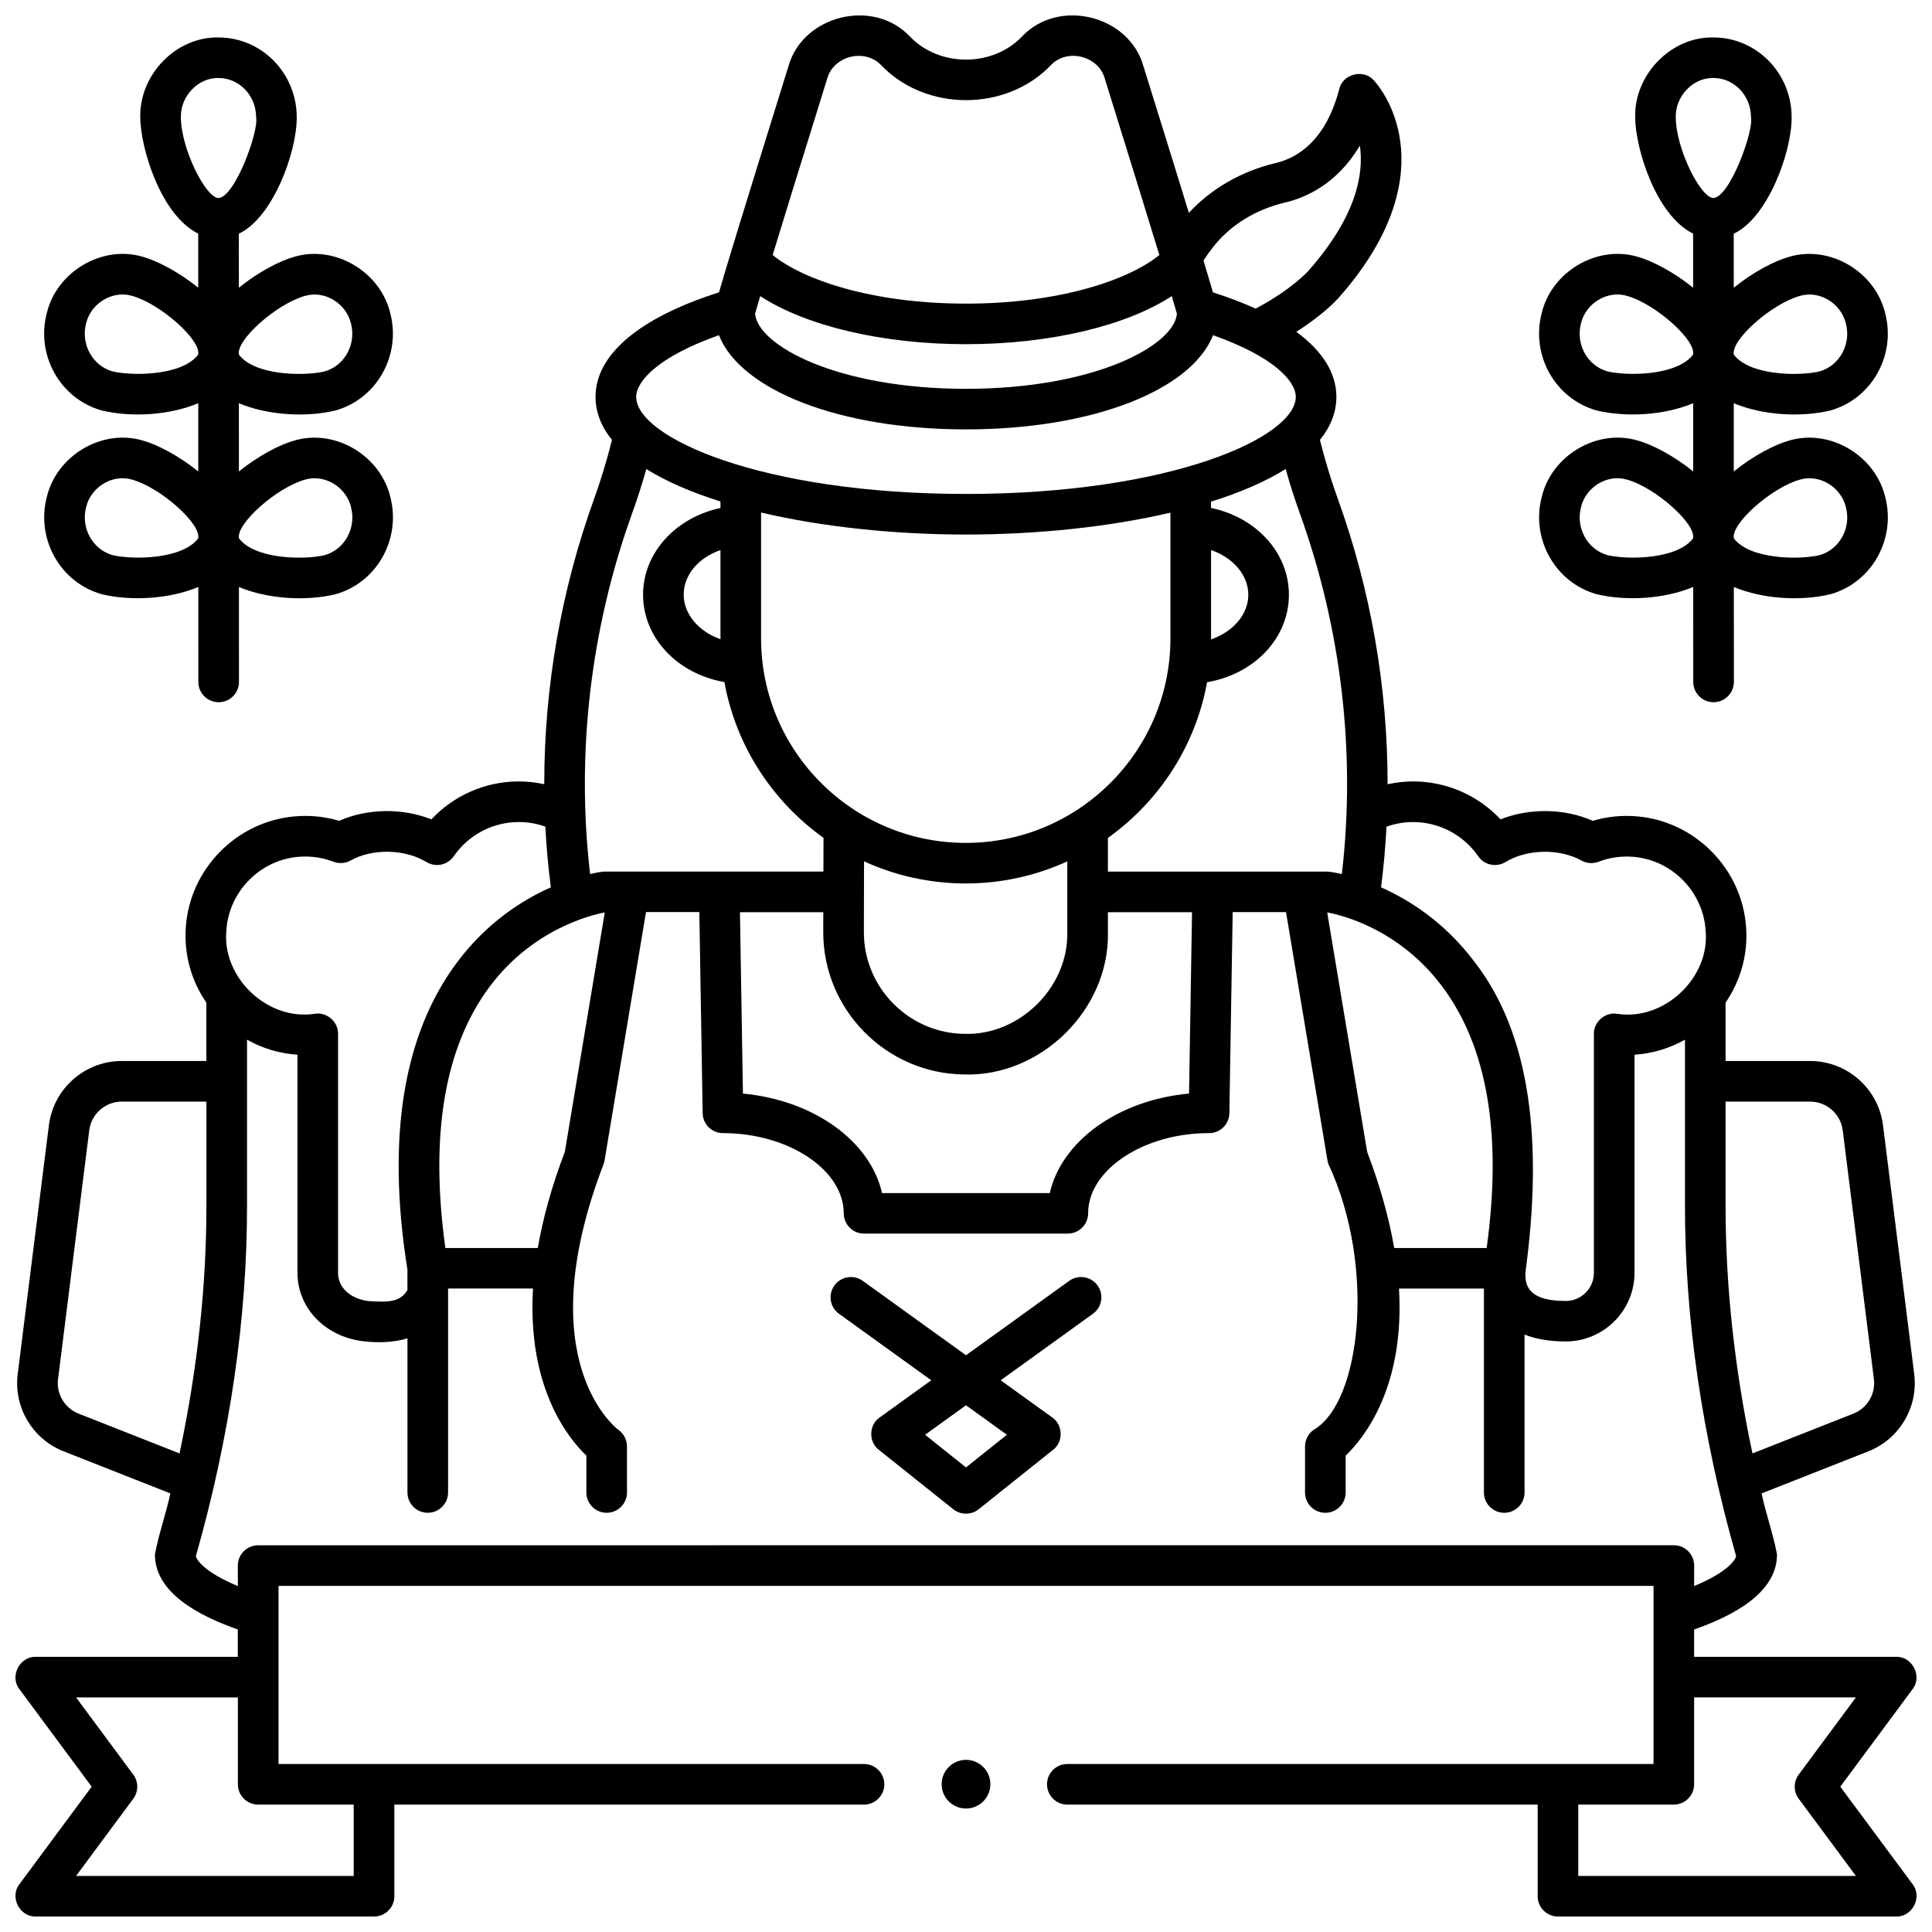
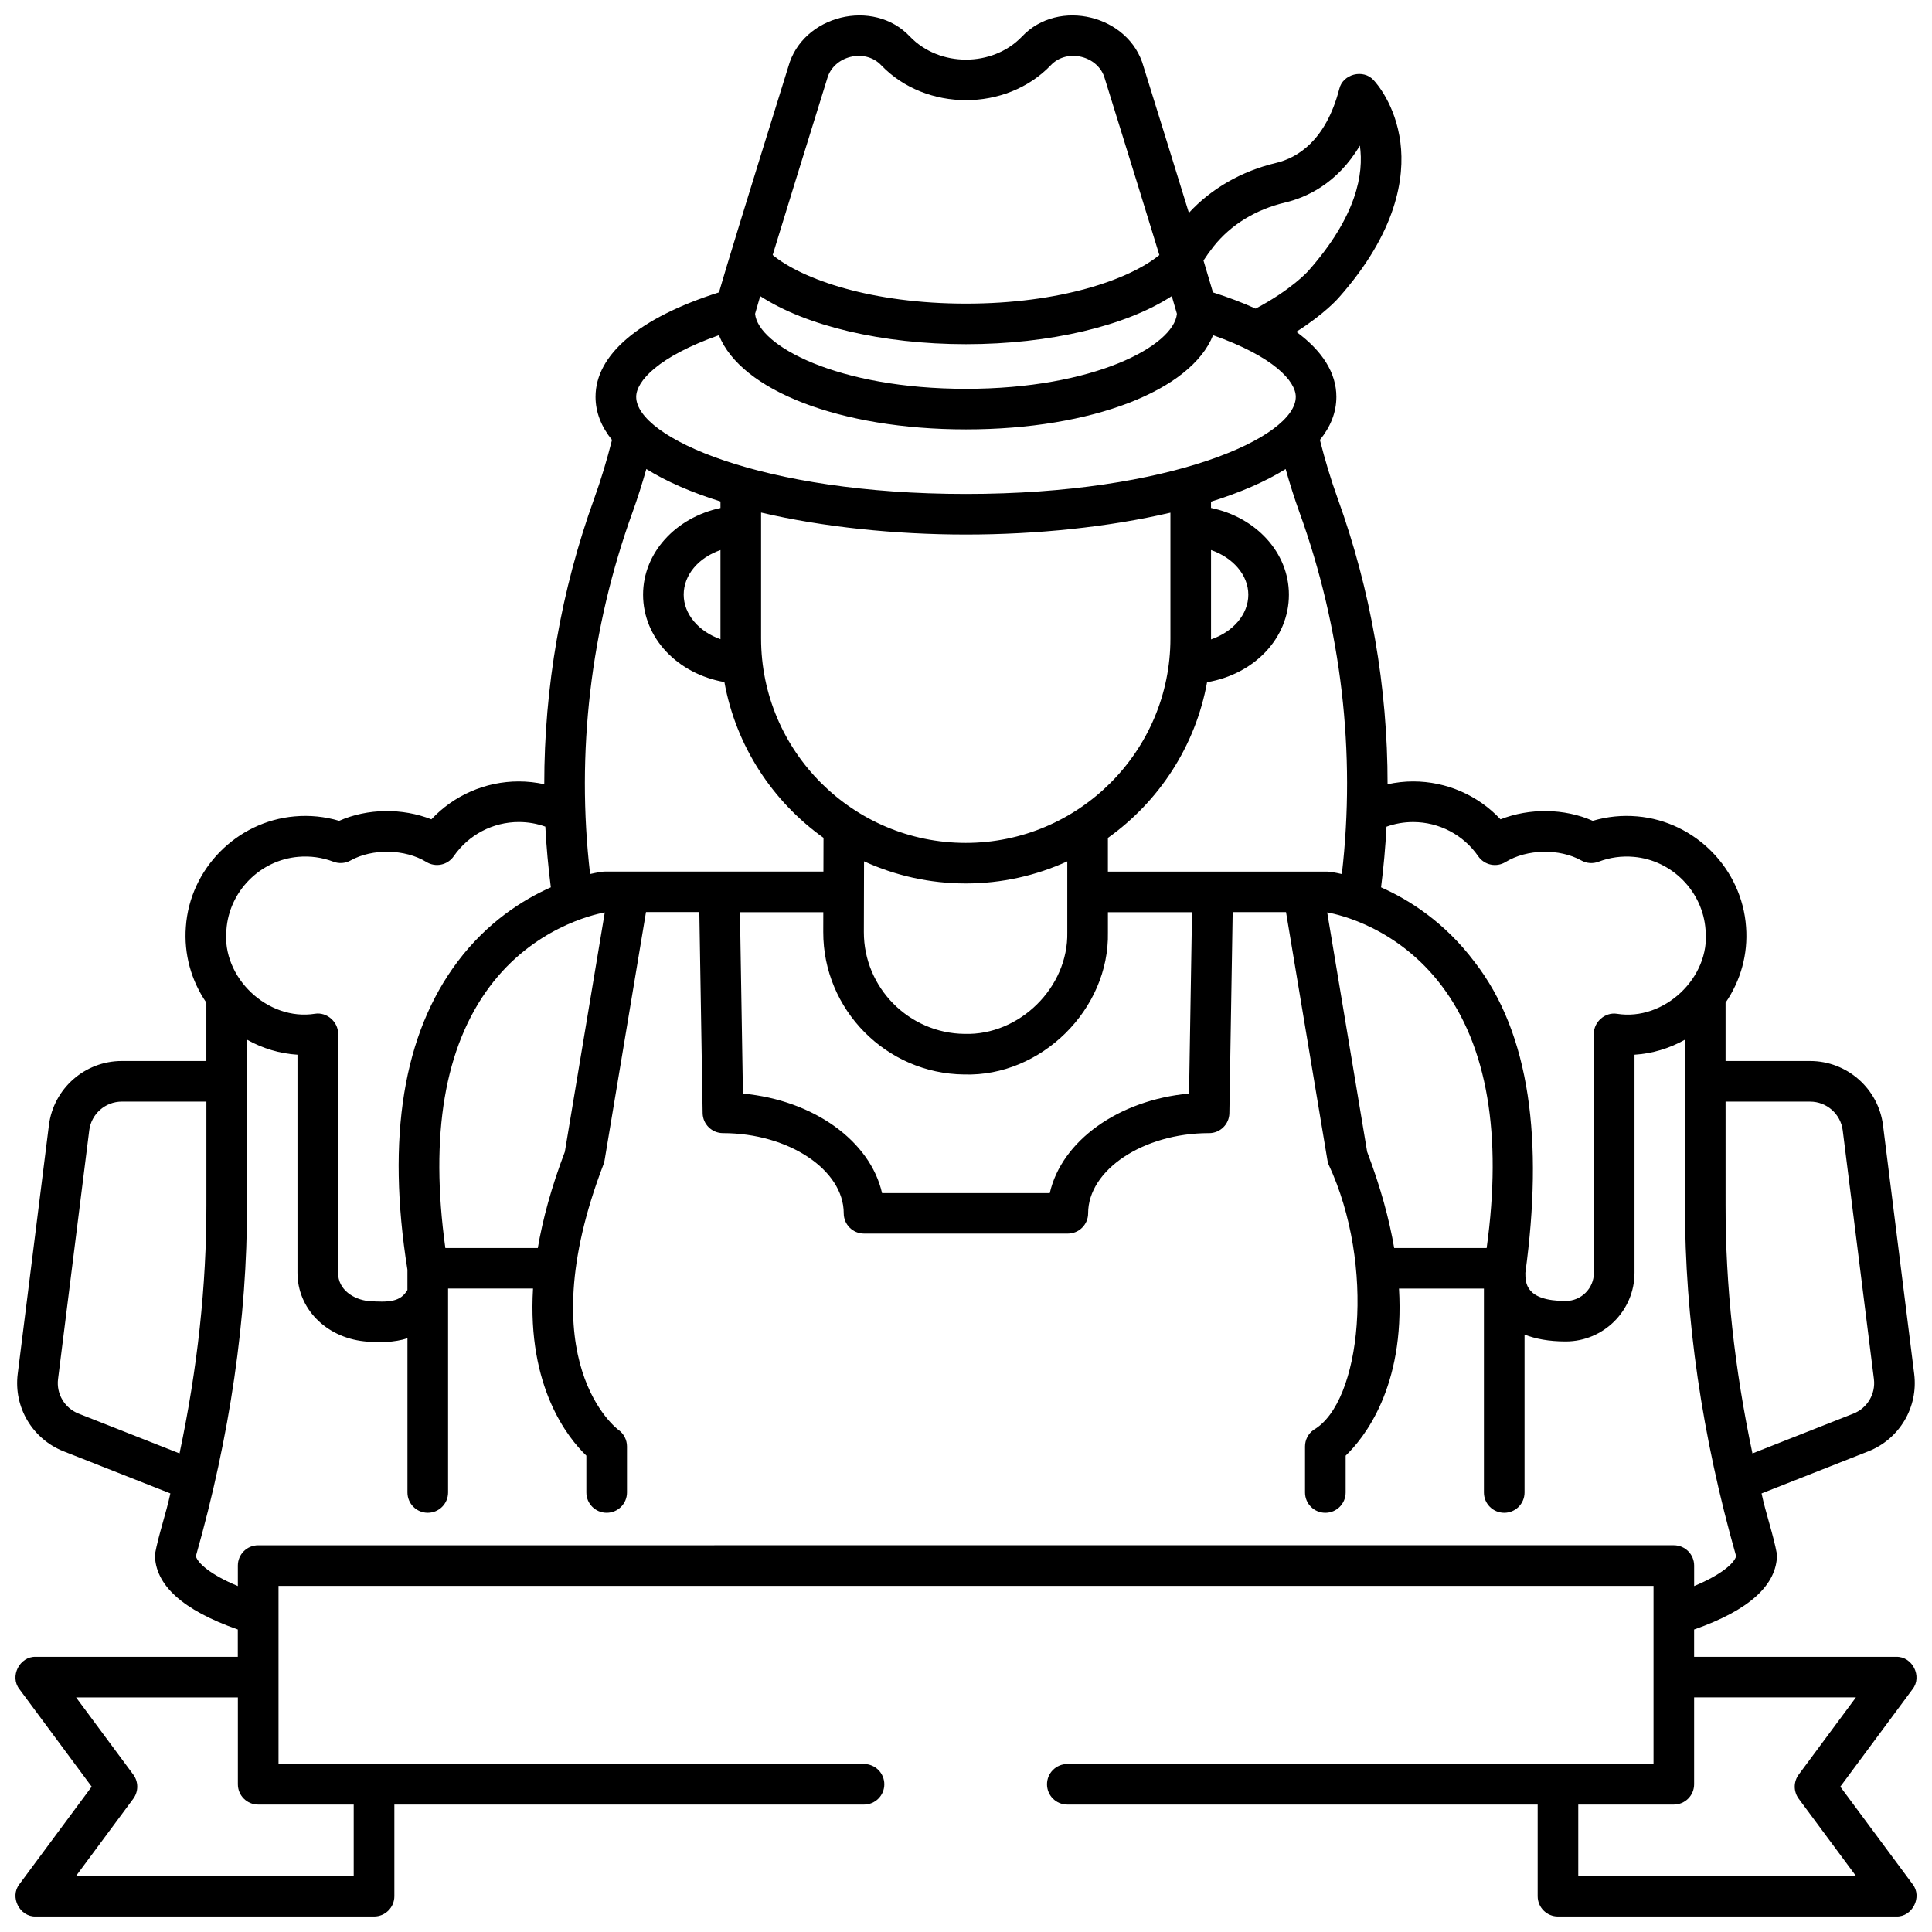
<svg xmlns="http://www.w3.org/2000/svg" width="800px" height="800px" version="1.1" viewBox="144 144 512 512">
  <defs>
    <clipPath id="a">
      <path d="m148.09 148.09h503.81v503.81h-503.81z" />
    </clipPath>
  </defs>
-   <path d="m434.86 484.66c-1.738-2.406-5.102-2.953-7.516-1.215l-27.348 19.711-27.352-19.711c-2.41-1.738-5.777-1.191-7.516 1.215-1.738 2.41-1.195 5.769 1.215 7.508l24.449 17.621-13.688 9.863c-2.856 1.945-2.965 6.477-0.211 8.559l19.734 15.758c1.906 1.551 4.816 1.555 6.723 0l19.734-15.758c2.754-2.082 2.641-6.613-0.211-8.559l-13.688-9.863 24.449-17.621c2.418-1.738 2.965-5.098 1.223-7.508zm-24.023 39.566-10.84 8.656-10.84-8.656 10.84-7.812z" />
-   <path d="m406.46 616.83c0 3.562-2.891 6.449-6.457 6.449-3.57 0-6.461-2.887-6.461-6.449s2.891-6.453 6.461-6.453c3.566 0 6.457 2.891 6.457 6.453" />
  <g clip-path="url(#a)">
    <path d="m631.7 617.49 19.145-25.836c2.66-3.359-0.043-8.715-4.328-8.574h-53.559v-7.242c14.57-5.102 21.969-11.785 21.969-19.902-1.02-5.461-2.953-10.781-4.094-16.16l28.285-11.152c8.27-3.262 13.273-11.691 12.168-20.504l-8.266-65.914c-1.219-9.707-9.52-17.027-19.312-17.027h-22.414v-15.465c4.027-5.856 5.977-12.887 5.434-20.047-1.059-15.371-13.445-27.977-28.816-29.316-4.035-0.352-7.996 0.043-11.812 1.176-7.508-3.316-16.762-3.426-24.445-0.395-5.953-6.359-14.316-10.047-23.156-10.047-2.277 0-4.551 0.262-6.773 0.75 0.023-25.641-4.414-51.367-13.23-75.754-1.781-4.926-3.348-10.133-4.703-15.492 2.809-3.469 4.363-7.277 4.363-11.426 0-6.285-3.66-12.129-10.617-17.23 7.449-4.731 11.008-8.766 11.16-8.945 15.652-17.629 17.578-32.121 16.434-41.176-1.281-10.168-6.504-15.93-7.094-16.555-2.723-3.059-8.207-1.648-9.117 2.336-3.598 13.762-11.117 18.25-16.789 19.594-9.074 2.144-17.152 6.801-23.062 13.223-2.824-9.188-6.695-21.684-12.016-38.766-3.762-13.633-22.559-18.258-32.234-7.941-7.809 8.129-21.855 8.129-29.664 0-9.676-10.316-28.477-5.688-32.234 7.941-11.812 37.953-16.512 53.34-18.383 59.836-21.121 6.719-32.715 16.496-32.715 27.684 0 4.148 1.555 7.957 4.363 11.426-1.355 5.363-2.926 10.57-4.703 15.492-8.812 24.387-13.262 50.109-13.25 75.742-2.215-0.484-4.481-0.738-6.754-0.738-8.84 0-17.203 3.688-23.156 10.047-7.684-3.031-16.938-2.926-24.445 0.395-3.816-1.133-7.781-1.531-11.812-1.176-15.371 1.34-27.758 13.945-28.812 29.277-0.543 7.188 1.402 14.227 5.43 20.082v15.465h-22.414c-9.793 0-18.098 7.32-19.312 17.027l-8.266 65.914c-1.105 8.812 3.898 17.242 12.168 20.5l28.285 11.152c-1.141 5.379-3.074 10.703-4.094 16.16 0 8.117 7.398 14.801 21.969 19.902v7.242l-53.543 0.004c-4.285-0.141-6.988 5.219-4.328 8.574l19.145 25.836-19.141 25.836c-2.66 3.359 0.043 8.715 4.328 8.574h89.645c2.973 0 5.383-2.406 5.383-5.375v-24.289h124.46c2.973 0 5.383-2.406 5.383-5.375s-2.41-5.375-5.383-5.375h-155.16v-47.211h364.39v47.211h-155.35c-2.973 0-5.383 2.406-5.383 5.375s2.41 5.375 5.383 5.375h124.65v24.289c0 2.969 2.41 5.375 5.383 5.375h89.645c4.285 0.141 6.988-5.219 4.328-8.574zm-30.406-181.55h22.414c4.379 0 8.086 3.273 8.633 7.609l8.266 65.914c0.492 3.938-1.742 7.707-5.438 9.164l-26.75 10.547c-4.754-22.441-7.152-44.492-7.121-65.824zm-89.859-72.855c2.254-0.812 4.617-1.23 7.062-1.23 6.883 0 13.332 3.387 17.246 9.062 1.625 2.352 4.809 3.027 7.246 1.531 5.656-3.465 14.293-3.637 20.094-0.402 1.391 0.777 3.059 0.895 4.547 0.328 2.984-1.141 6.129-1.578 9.348-1.293 10.141 0.883 18.312 9.199 19.016 19.379 1.309 12.605-11.004 24.215-23.5 22.199-3.121-0.496-6.172 2.172-6.098 5.328v63.328c0 4.109-3.348 7.457-7.465 7.457-10.695 0-10.695-4.852-10.695-7.457 4.734-34.777 1.402-63.324-13.535-82.484-7.856-10.422-17.203-16.344-24.707-19.676 0.68-5.34 1.164-10.699 1.441-16.07zm26.543 111.66h-24.5c-1.305-7.602-3.59-16.078-7.168-25.504l-10.586-63.438c3.324 0.594 18.781 4.106 30.375 19.488 12.062 16.012 16.043 39.371 11.879 69.453zm-38.371-99.109c-1.875-0.434-3.047-0.586-3.246-0.609-0.215-0.027-0.43-0.039-0.645-0.039h-58.109v-8.93c13.52-9.645 23.207-24.32 26.281-41.266 12.473-2.113 21.688-11.621 21.688-23.195 0-11.172-8.727-20.52-20.645-22.992v-1.66c7.672-2.402 14.414-5.289 19.781-8.645 1.109 3.926 2.32 7.766 3.656 11.453 11.133 30.785 14.973 63.801 11.238 95.883zm-100.12 53.109c20.406 0.652 38.559-17.277 38.125-37.676v-5.328h22.289l-0.789 48.062c-18.746 1.723-33.773 12.559-36.914 26.387h-44.441c-3.137-13.812-18.141-24.641-36.871-26.379l-0.789-48.07h22.086l-0.012 5.234c-0.055 20.605 16.688 37.551 37.316 37.77zm-26.508-56.484c8.219 3.758 17.34 5.867 26.949 5.867 9.598 0 18.707-2.106 26.914-5.852v18.789c0.309 14.586-12.652 27.375-27.242 26.922-14.742-0.156-26.707-12.266-26.668-26.992zm-27.285-59.062v-33.367c16.391 3.848 35.578 5.828 54.305 5.828 18.676 0 37.816-1.973 54.176-5.797v33.336c0 29.875-24.332 54.18-54.242 54.18-29.91-0.004-54.238-24.305-54.238-54.18zm119.24 0.25c0-0.082 0.004-0.168 0.004-0.25v-23.434c5.769 1.988 9.879 6.602 9.879 11.832 0 5.273-4.098 9.875-9.883 11.852zm0.68-104.14c4.582-5.762 11.152-9.789 19.008-11.648 5.281-1.25 13.703-4.828 19.758-15.078 1.078 7.391-0.793 18.715-13.754 33.312-0.047 0.051-4.402 4.902-13.871 9.891-3.394-1.539-7.164-2.977-11.305-4.297-0.555-1.922-1.355-4.625-2.512-8.453 0.828-1.277 1.719-2.523 2.676-3.727zm-102.4-44.461c1.652-6.078 10.047-8.137 14.344-3.531 11.816 12.301 33.074 12.301 44.887 0 4.289-4.613 12.691-2.547 14.344 3.531 7.109 22.848 11.609 37.438 14.453 46.738-7.988 6.527-26.309 12.879-51.238 12.879-24.934 0-43.254-6.352-51.238-12.879 2.84-9.305 7.34-23.891 14.449-46.738zm-17.75 57.625c12.117 7.894 32.281 12.742 54.535 12.742s42.422-4.848 54.535-12.742c0.797 2.68 1.184 4.031 1.363 4.695-0.809 8.465-21.922 19.875-55.898 19.875-33.977 0-55.09-11.41-55.898-19.875 0.18-0.66 0.566-2.012 1.363-4.695zm-10.941 10.363c5.797 14.59 32.008 24.961 65.477 24.961s59.68-10.371 65.477-24.961c16.043 5.652 21.918 12.172 21.918 16.34 0 10.742-33.25 25.727-87.398 25.727-54.148 0-87.398-14.984-87.398-25.727 0.008-4.168 5.883-10.688 21.926-16.34zm0.414 80.562c-5.711-2.004-9.75-6.582-9.75-11.805 0-5.285 3.992-9.836 9.746-11.816v23.418c0 0.066 0.004 0.133 0.004 0.203zm-23.312-33.652c1.332-3.688 2.547-7.523 3.66-11.449 5.34 3.336 12.031 6.211 19.648 8.602v1.73c-11.84 2.519-20.512 11.859-20.512 22.961 0 11.504 9.156 21 21.551 23.168 3.066 16.949 12.75 31.629 26.266 41.277l-0.023 8.945h-57.93c-0.215 0-0.43 0.012-0.645 0.039-0.199 0.023-1.375 0.176-3.258 0.613-3.738-32.082 0.113-65.098 11.242-95.887zm-7.352 106.06-10.582 63.43c-3.582 9.422-5.863 17.898-7.168 25.504h-24.5c-4.144-29.961-0.215-53.258 11.742-69.266 11.488-15.383 27.156-19.043 30.508-19.668zm-100.27 4.609c0.699-10.141 8.871-18.457 19.012-19.34 3.219-0.281 6.359 0.152 9.344 1.293 1.488 0.57 3.152 0.449 4.547-0.328 5.797-3.234 14.438-3.059 20.094 0.402 2.438 1.496 5.621 0.824 7.246-1.531 3.918-5.672 10.363-9.062 17.246-9.062 2.434 0 4.781 0.414 7.023 1.219 0.281 5.379 0.781 10.746 1.461 16.086-7.5 3.332-16.836 9.254-24.688 19.668-14.426 19.145-18.902 46.621-13.316 81.664v5.375c-1.855 3.211-4.988 3.297-10.332 2.934-3.875-0.422-8.051-2.945-8.051-7.488v-63.328c0.074-3.156-2.973-5.824-6.098-5.328-12.512 2.008-24.801-9.594-23.488-22.234zm-39.18 128.21c-3.695-1.457-5.934-5.223-5.438-9.164l8.266-65.914c0.543-4.34 4.254-7.609 8.633-7.609h22.414v27.418c0.031 21.324-2.367 43.375-7.121 65.816zm72.914 103.61v18.91h-73.578l15.16-20.457c1.406-1.902 1.406-4.496 0-6.398l-15.16-20.457h42.879v23.027c0 2.969 2.41 5.375 5.383 5.375zm-25.32-68.719c-2.973 0-5.383 2.406-5.383 5.375v5.434c-7.367-3.059-10.613-6.094-11.129-7.902 9.039-31.793 13.602-63.105 13.559-93.082v-43.809c4.121 2.316 8.676 3.688 13.371 3.981v57.781c0 9.418 7.422 17.062 17.645 18.176 3.832 0.445 8.125 0.285 11.5-0.809v40.867c0 2.969 2.41 5.375 5.383 5.375 2.973 0 5.383-2.406 5.383-5.375v-54.051h22.512c-1.562 26.137 9.25 39.602 14.133 44.285v9.766c0 2.969 2.41 5.375 5.383 5.375 2.973 0 5.383-2.406 5.383-5.375v-12.211c0-1.738-0.844-3.371-2.262-4.383-0.242-0.172-24.09-17.895-3.957-70.379 0.129-0.336 0.223-0.684 0.281-1.039l10.977-65.801h14.137l0.875 53.289c0.047 2.934 2.457 5.289 5.398 5.289 17.34 0 31.992 9.73 31.992 21.25 0 2.969 2.41 5.375 5.383 5.375h54c2.973 0 5.383-2.406 5.383-5.375 0-11.5 14.602-21.219 31.906-21.25 0.051 0 0.098 0.004 0.145 0.004 2.938 0 5.336-2.352 5.383-5.289l0.875-53.289h14.137l10.98 65.801c0.059 0.355 0.156 0.703 0.281 1.039 12.551 26.84 8.676 63.133-3.961 70.379-1.418 1.008-2.262 2.641-2.262 4.383v12.211c0 2.969 2.41 5.375 5.383 5.375 2.973 0 5.383-2.406 5.383-5.375v-9.766c4.883-4.688 15.695-18.152 14.133-44.285h22.508v54.051c0 2.969 2.41 5.375 5.383 5.375 2.973 0 5.383-2.406 5.383-5.375v-41.859c2.832 1.133 6.398 1.828 10.914 1.828 10.051 0 18.23-8.168 18.23-18.207v-57.781c4.695-0.297 9.25-1.668 13.371-3.981v43.801c-0.043 29.984 4.519 61.297 13.559 93.09-0.516 1.809-3.762 4.844-11.129 7.902v-5.438c0-2.969-2.41-5.375-5.383-5.375zm349.84 87.629v-18.91h25.32c2.973 0 5.383-2.406 5.383-5.375v-23.027h42.879l-15.16 20.457c-1.406 1.902-1.406 4.496 0 6.398l15.16 20.457z" />
  </g>
-   <path d="m247.44 275.7c-2.609-10.949-14.602-18.156-25.434-14.953-3.793 1.039-9.586 4.055-14.695 8.191l-0.008-18.074c7.777 3.242 17.824 3.758 25.496 1.945 10.996-3.019 17.559-14.594 14.629-25.805-2.609-10.949-14.602-18.156-25.434-14.953-3.793 1.039-9.59 4.055-14.695 8.195l-0.004-14.32c8.969-4.152 15.418-21.582 15.34-30.898-0.004-11.633-9.305-21.102-20.734-21.105-11.27-0.223-20.969 9.887-20.727 21.102 0.004 8.008 5.348 25.93 15.355 30.887l0.004 14.332c-5.109-4.141-10.906-7.156-14.699-8.199-10.84-3.199-22.832 3.996-25.438 14.949-2.926 11.207 3.637 22.781 14.637 25.805 7.676 1.816 17.727 1.309 25.508-1.938l0.004 18.082c-5.109-4.141-10.91-7.156-14.703-8.199-10.836-3.203-22.828 3.992-25.434 14.945-2.926 11.207 3.637 22.781 14.637 25.805 7.676 1.816 17.727 1.309 25.508-1.938l0.008 25.168c0 2.969 2.41 5.371 5.383 5.371 2.973 0 5.383-2.406 5.383-5.371l-0.008-25.156c7.777 3.242 17.824 3.754 25.492 1.941 10.996-3.023 17.559-14.598 14.629-25.809zm-22.594-53.289c5.234-1.539 10.91 2.027 12.164 7.309 1.453 5.551-1.719 11.266-7.07 12.734-5.598 1.266-18.391 1.059-22.605-4.441-0.98-3.766 9.98-13.531 17.512-15.602zm-32.91-47.387c-0.125-5.441 4.481-10.457 9.961-10.359 5.496 0 9.969 4.652 9.969 10.367 0.832 3.543-5.582 21.227-9.957 21.445-3.344 0-9.969-13.039-9.973-21.453zm-18.043 67.418c-5.352-1.473-8.527-7.188-7.078-12.742 1.25-5.277 6.93-8.836 12.156-7.297 7.535 2.07 18.504 11.844 17.52 15.613-4.219 5.492-17 5.688-22.598 4.426zm0.008 48.691c-5.352-1.473-8.527-7.188-7.078-12.742 1.25-5.277 6.93-8.836 12.156-7.297 7.535 2.07 18.504 11.844 17.52 15.613-4.219 5.492-17 5.691-22.598 4.426zm56.055 0.012c-5.598 1.266-18.391 1.059-22.605-4.441-0.984-3.762 9.98-13.531 17.512-15.602 5.234-1.539 10.91 2.027 12.164 7.309 1.449 5.555-1.723 11.266-7.07 12.734z" />
-   <path d="m643.6 275.7c-2.609-10.949-14.602-18.156-25.434-14.953-3.793 1.039-9.586 4.055-14.695 8.191l-0.004-18.074c7.777 3.242 17.824 3.758 25.496 1.945 10.996-3.019 17.559-14.594 14.629-25.805-2.609-10.949-14.602-18.156-25.434-14.953-3.793 1.039-9.59 4.055-14.695 8.195l-0.004-14.32c8.969-4.152 15.418-21.582 15.34-30.898-0.004-11.637-9.301-21.105-20.734-21.105-11.27-0.223-20.969 9.887-20.727 21.102 0.004 8.008 5.348 25.93 15.355 30.887l0.004 14.332c-5.109-4.141-10.906-7.156-14.699-8.199-10.836-3.203-22.828 3.992-25.434 14.945-2.926 11.207 3.637 22.781 14.637 25.805 7.676 1.816 17.727 1.309 25.508-1.938l0.004 18.082c-5.109-4.141-10.91-7.156-14.703-8.199-10.836-3.203-22.828 3.992-25.434 14.945-2.926 11.207 3.637 22.781 14.637 25.805 7.676 1.816 17.727 1.309 25.508-1.938l0.008 25.168c0 2.969 2.41 5.371 5.383 5.371s5.383-2.406 5.383-5.371l-0.008-25.156c7.777 3.242 17.824 3.754 25.492 1.941 10.988-3.019 17.551-14.594 14.621-25.805zm-22.59-53.289c5.234-1.539 10.91 2.027 12.164 7.309 1.453 5.551-1.719 11.266-7.07 12.734-5.598 1.266-18.391 1.059-22.605-4.441-0.988-3.766 9.977-13.531 17.512-15.602zm-32.914-47.387c-0.125-5.441 4.481-10.457 9.961-10.359 5.496 0 9.969 4.652 9.969 10.367 0.832 3.543-5.582 21.227-9.957 21.445-3.344 0-9.969-13.039-9.973-21.453zm-18.043 67.418c-5.352-1.473-8.527-7.188-7.078-12.742 1.25-5.277 6.93-8.836 12.156-7.297 7.535 2.07 18.504 11.844 17.52 15.613-4.219 5.492-17.004 5.688-22.598 4.426zm0.008 48.691c-5.352-1.473-8.527-7.188-7.078-12.742 1.25-5.277 6.93-8.836 12.156-7.297 7.535 2.07 18.504 11.844 17.52 15.613-4.219 5.492-17 5.691-22.598 4.426zm56.051 0.012c-5.598 1.266-18.391 1.059-22.605-4.441-0.984-3.762 9.98-13.531 17.512-15.602 5.234-1.539 10.91 2.027 12.164 7.309 1.453 5.555-1.719 11.266-7.07 12.734z" />
</svg>